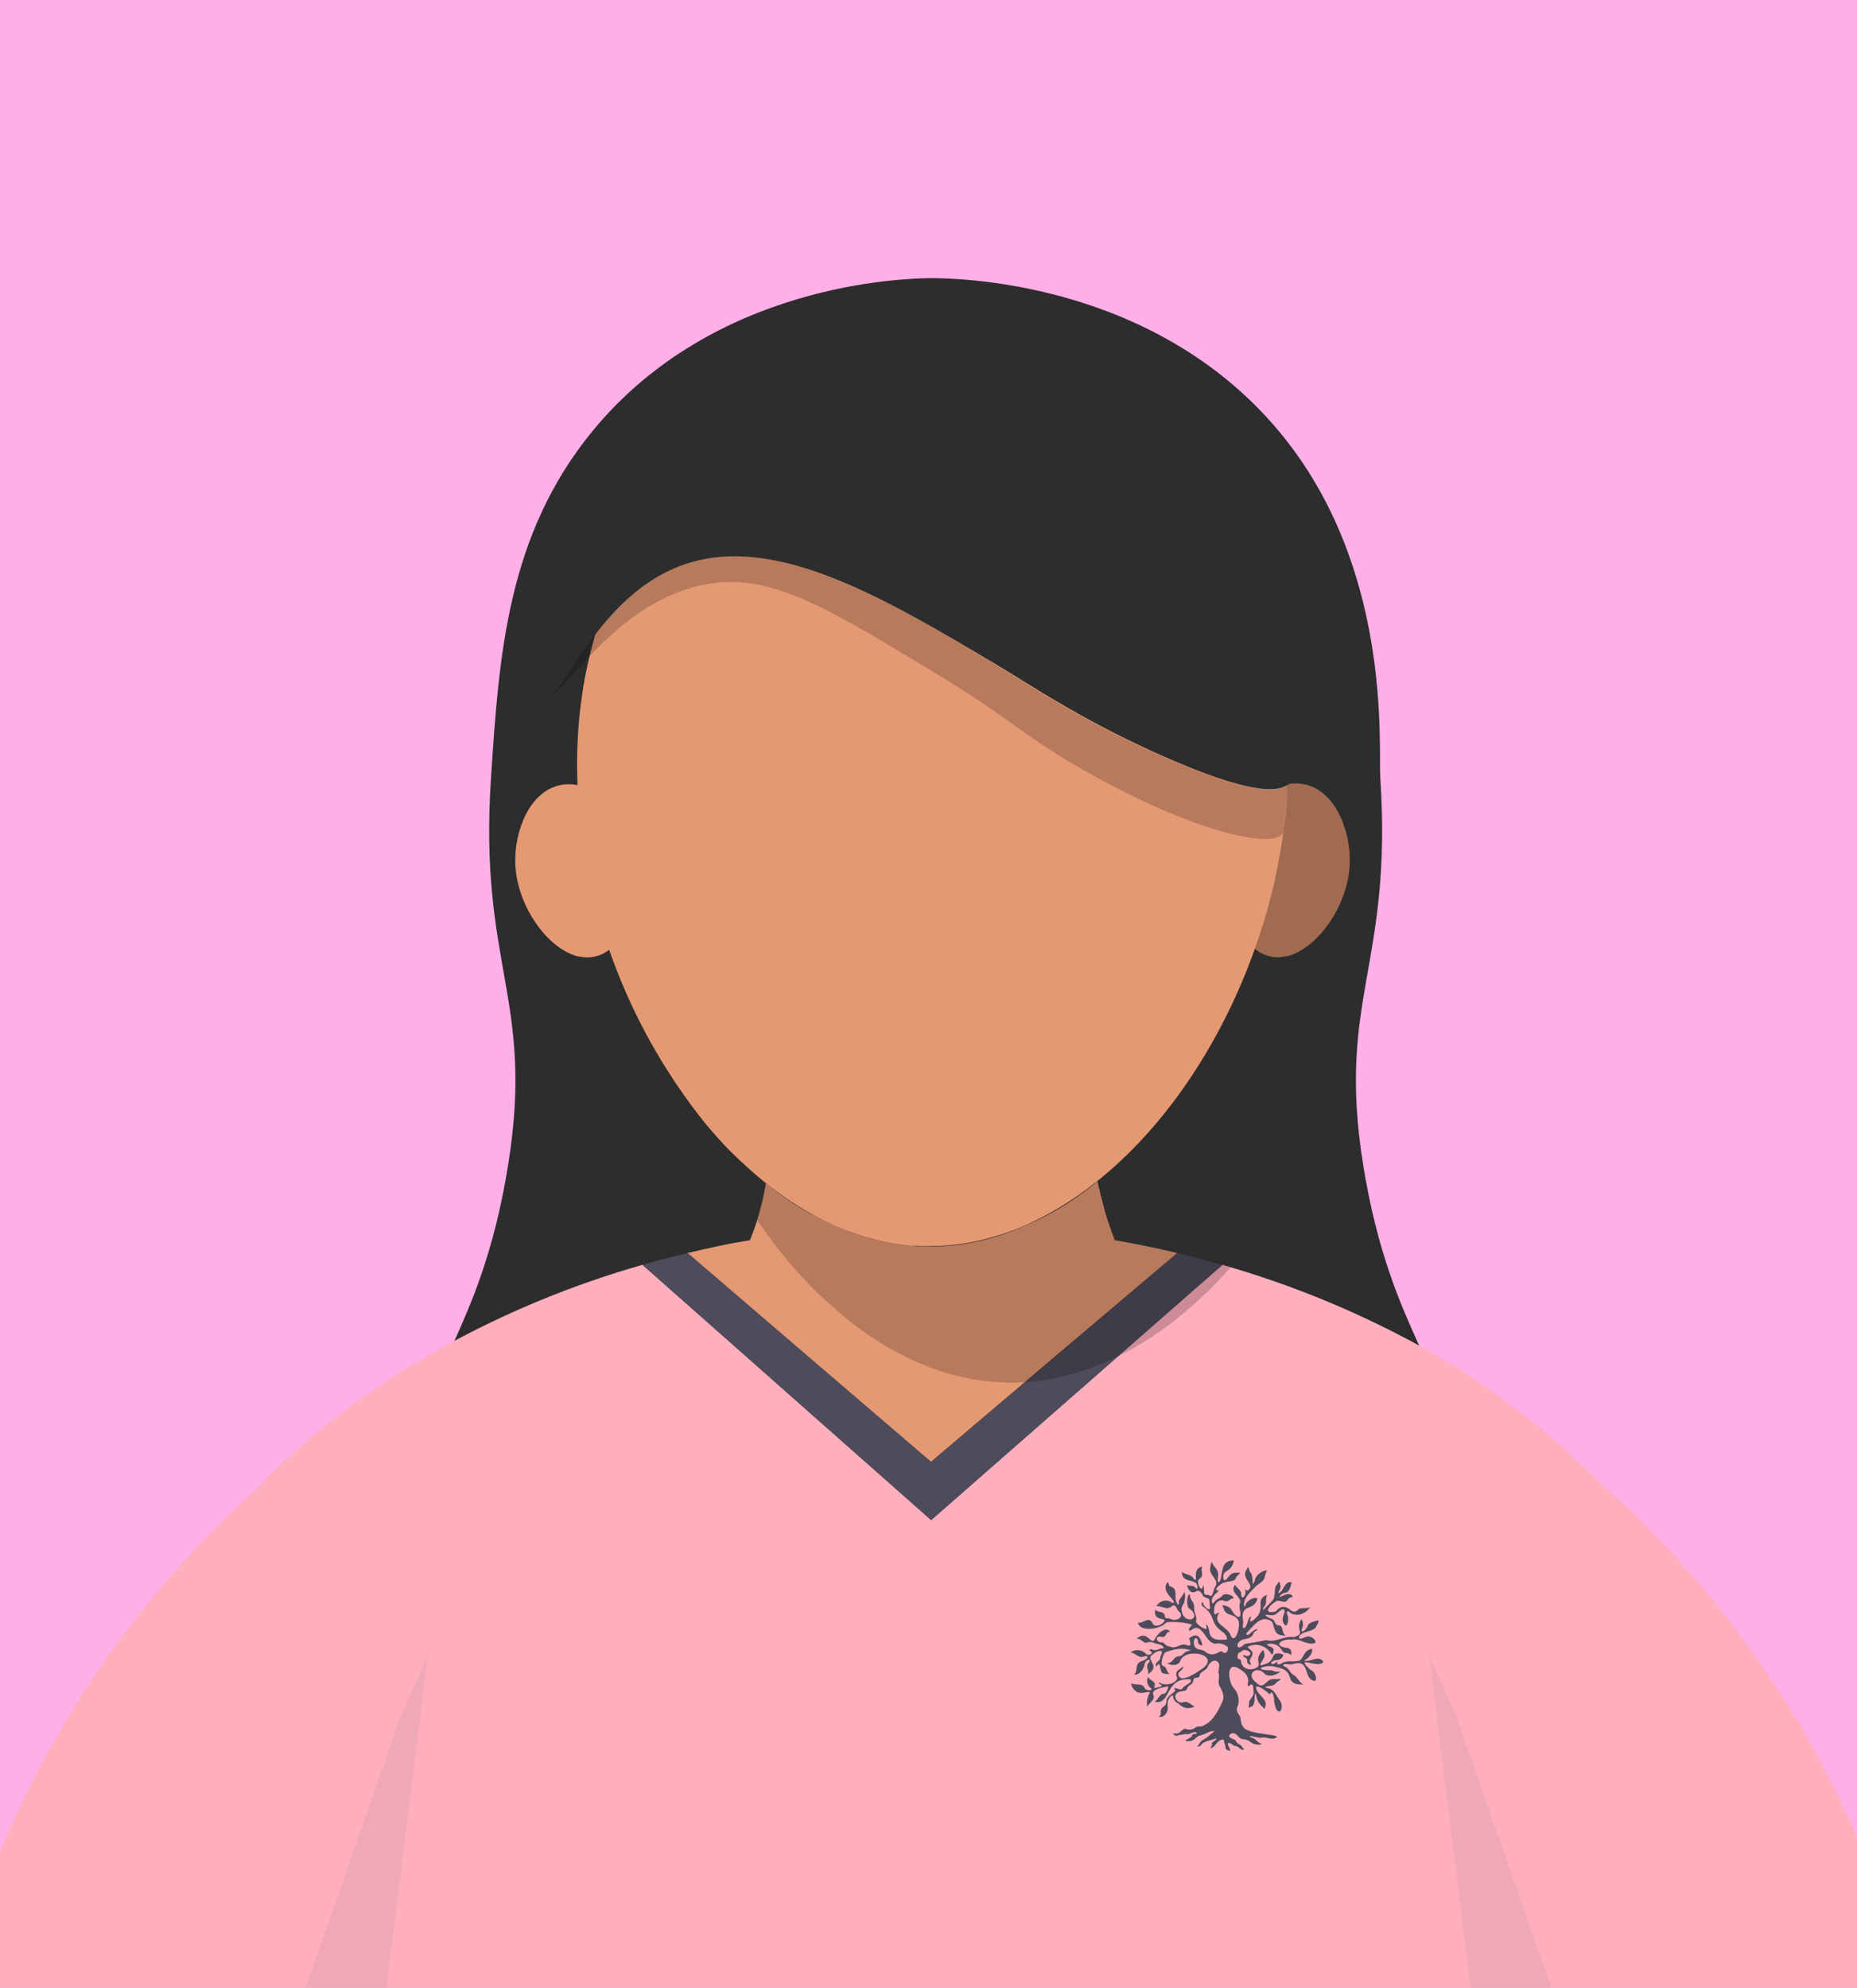
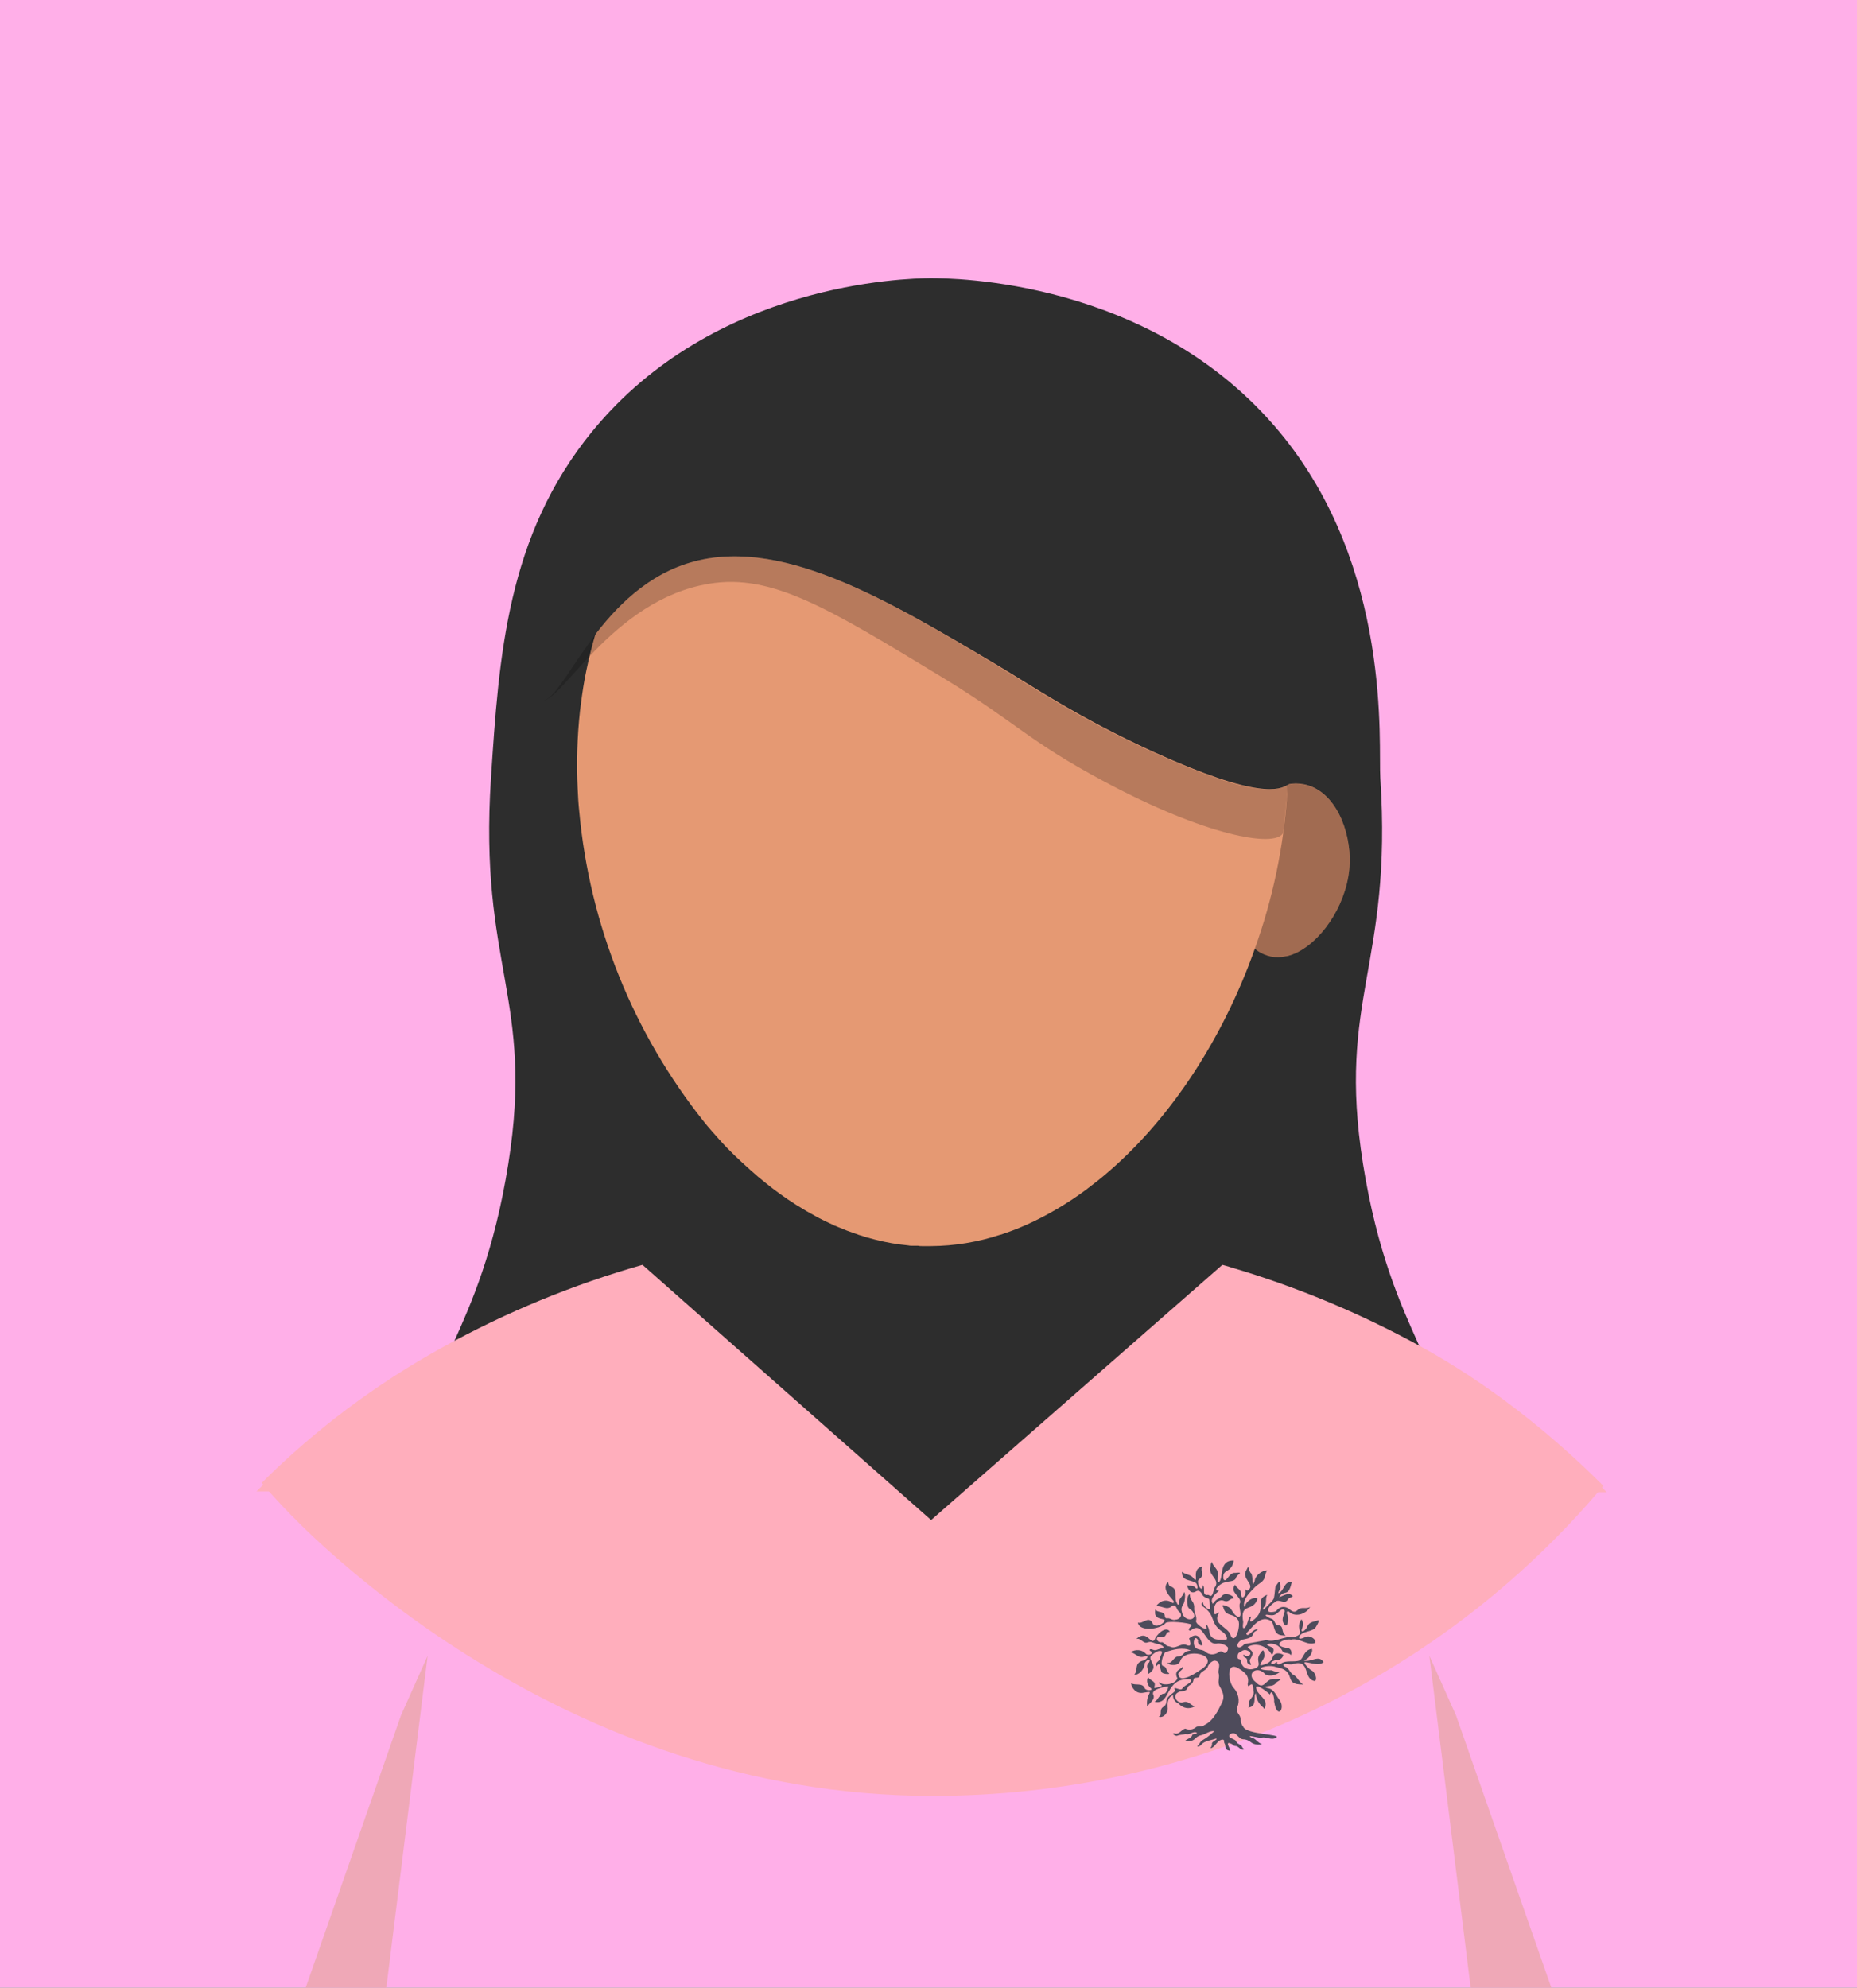
<svg xmlns="http://www.w3.org/2000/svg" viewBox="0 0 800 856.16" data-name="Layer 1" id="Layer_1">
  <rect x="0" y="0" width="800" height="856.16" fill="#808080" stroke="none" />
  <defs>
    <style>
      .cls-1 {
        fill: url(#Degradado_sin_nombre_6);
      }

      .cls-2 {
        fill: #4e4b5b;
      }

      .cls-3 {
        fill: #ffaebc;
      }

      .cls-4 {
        fill: #2d2d2d;
      }

      .cls-5 {
        fill: #efa8b7;
      }

      .cls-6 {
        fill: #e59973;
      }

      .cls-7 {
        opacity: .3;
      }

      .cls-7, .cls-8 {
        isolation: isolate;
      }

      .cls-8 {
        opacity: .2;
      }
    </style>
    <radialGradient gradientUnits="userSpaceOnUse" gradientTransform="scale(1 1.07)" r="733.19" fy="-91.24" fx="-144.29" cy="400" cx="400" data-name="Degradado sin nombre 6" id="Degradado_sin_nombre_6">
      <stop stop-color="#fff" offset="0" />
      <stop stop-color="#fff6fc" offset=".2" />
      <stop stop-color="#ffe0f6" offset=".5" />
      <stop stop-color="#ffbceb" offset=".88" />
      <stop stop-color="#ffafe8" offset="1" />
    </radialGradient>
  </defs>
  <rect height="857.47" width="800" class="cls-1" />
-   <circle r="434.6" cy="964.27" cx="401.36" class="cls-3" />
  <path d="M110.5,642.41c42.34-42.72,99.37-75.87,165.06-94.69,18.19,46.03,67.75,78.72,125.72,78.72,53.88,0,100.31-28.12,121.41-68.75,1.59-3.12,3.12-6.25,4.34-9.63l3.59,1.03c64.19,18.91,119.97,51.66,161.56,93.66" class="cls-3" id="Sweater" />
  <g>
    <polygon points="172.73 738.92 131.69 856.16 166.44 856.16 184.23 713.22 172.73 738.92" class="cls-5" />
    <polygon points="627.27 738.92 671.49 865.24 635.41 871.02 615.77 713.22 627.27 738.92" class="cls-5" />
  </g>
  <g data-name="Female 2" id="Female_2">
    <path d="M618.73,621.16c-15.37,49.72-116.66,76.16-215.62,76.69-98.94-.53-200.19-26.97-215.62-76.69-9.19-29.62,19.47-43.75,31.5-119.94,11.31-71.09-12.81-85.25-7.47-166.13,3.44-52.56,6.87-104.28,43.53-149.16,52.5-64.25,135.03-66,145.69-66.12,9.38,0,95.53.25,150.37,66.12,48.97,58.81,42.62,135.28,43.53,149.16,5.34,80.88-18.75,95.03-7.47,166.13,12.09,76.16,40.75,90.31,31.56,119.94Z" class="cls-4" id="Hairs" />
    <path d="M690.73,640.01c-71.68,85.38-177.49,133.6-288.97,133.56-80.25,0-147.41-27.91-196.5-58.13-21.94-13.47-42.66-28.82-61.94-45.88-9.88-8.66-19.23-17.91-27.97-27.72-.75-.81-1.56-1.84-2.59-3.12,23.21-23.11,49.57-42.83,78.28-58.59,27.15-14.98,55.92-26.83,85.75-35.31,41.44,36.67,82.89,73.31,124.34,109.94l125.47-109.94c.91.28,1.84.47,2.72.75.26.13.53.22.81.28h0c28.47,8.4,55.96,19.85,81.97,34.16,28.84,15.86,55.33,36.76,78.63,60Z" class="cls-3" data-name="Sweater" id="Sweater-2" />
-     <path d="M526.63,544.82l-125.47,109.94c-41.5-36.65-82.95-73.29-124.34-109.94l3.12-.87,2.62-.75c.75-.22,1.66-.41,2.53-.69h.19c3.12-.81,6.94-1.84,11.09-2.78,34.96,29.94,69.91,59.91,104.84,89.91,35.42-30.04,70.77-60.01,106.06-89.91,9.16,2.19,16.38,4.37,19.34,5.09Z" class="cls-2" id="Neckband" />
-     <path d="M507.16,539.72c-35.42,29.94-70.77,59.91-106.06,89.91-34.96-29.94-69.91-59.91-104.84-89.91,4.47-1.09,9.16-2.09,13.91-3.12s8.75-1.69,12.91-2.37c2.13-5.2,3.85-10.56,5.16-16.03.75-3.12,1.28-5.84,1.69-8.56,8.27,6.96,17.46,12.74,27.31,17.19,1.56.69,3.31,1.5,5.44,2.37,24.25,10.3,51.65,10.3,75.91,0,2.78-1.16,5.22-2.25,7.19-3.12,9.71-4.54,18.78-10.34,26.97-17.25.87,4,1.97,8.22,3.12,12.5s2.87,8.91,4.34,12.91c.09-.03.19-.03.28,0,3.94.69,7.59,1.38,10.87,2.03h0c5.63,1.09,10.78,2.25,15.81,3.47Z" class="cls-6" id="Neck" />
-     <path d="M530.23,545.85c-2.56,2.91-5.22,5.75-7.94,8.47-6.08,6.09-12.58,11.74-19.47,16.91-9.05,6.78-18.94,12.38-29.41,16.66-6.58,2.68-13.4,4.7-20.38,6.03-6.18,1.18-12.46,1.72-18.75,1.63-12.33-.21-24.51-2.75-35.91-7.47l-2.06-.81c-9.08-3.89-17.69-8.81-25.66-14.66-15.01-11.19-28.24-24.58-39.25-39.72-1.75-2.41-3.53-4.84-5.22-7.34.34-1.09.69-2.19,1-3.34,1.14-4.11,2.05-8.29,2.72-12.5,1.84,1.5,3.75,2.94,5.59,4.28,5.04,3.67,10.32,6.99,15.81,9.94.53.25,1.09.59,1.62.87l1.97,1,2.31,1.09,1.34.62c.5.19.81.41,1.16.53l1.44.62,1.44.53c.19.12.38.21.59.28.53.25,1.09.47,1.62.66l2.13.75h0c.75.28,1.5.56,2.16.75l.56.22,1.62.47c.76.29,1.53.54,2.31.75.38.04.74.14,1.09.28l2.22.59c4.6,1.18,9.28,2,14,2.44.49.1,1,.15,1.5.16.33.03.67.03,1,0,.63.03,1.27.03,1.91,0,.56,0,1.16,0,1.72.16h3.72c10.23-.07,20.38-1.75,30.09-4.97h.19l1.09-.41c2.03-.62,4-1.44,6.03-2.19l.56-.25,2.56-1.09.69-.28c9.04-4.1,17.62-9.15,25.59-15.06,1.72-1.28,3.34-2.59,5.03-3.88.87,4.22,2.09,8.75,3.53,13.5,1.28,4.28,2.66,8.28,4.06,12.03l3.41.62,3.41.59,3.31.62c.87.19,1.69.31,2.53.53s1.06.22,1.63.34c4.19.87,8.41,1.75,12.5,2.78,6.56,1.56,13.09,3.12,19.47,5.09l3.78,1.16Z" class="cls-8" id="HairsShadow" />
    <path d="M581.45,371.72c-.47,16.06-10.75,32.34-22.22,38.34-1.55.79-3.19,1.41-4.87,1.84h-.37c-2.05.49-4.18.55-6.25.19-2.26-.44-4.39-1.36-6.25-2.72-.3-.2-.6-.42-.87-.66-1.28-1.01-2.45-2.16-3.47-3.44-8.28-9.97-11.66-28.69-6.25-43.75,2.22-5.84,5.62-11.16,10-15.62,3.67-3.97,8.43-6.76,13.69-8.03,2.41-.5,4.9-.5,7.31,0,13.69,2.91,19.97,20.44,19.56,33.84Z" class="cls-6" id="RightEar" />
    <path d="M581.45,371.72c-.47,16.09-10.72,32.31-22.22,38.37-1.56.76-3.2,1.38-4.87,1.84h-.41c-2.05.46-4.17.52-6.25.19-2.26-.44-4.39-1.37-6.25-2.72l-.91-.66c-1.25-1-2.39-2.14-3.38-3.41-8.37-9.97-11.69-28.72-6.25-43.75,2.21-5.85,5.61-11.17,10-15.62,2.76-2.84,6.02-5.14,9.63-6.78,1.28-.56,2.62-.97,4-1.22,2.42-.52,4.92-.52,7.34,0,.37.07.74.17,1.09.28,12.97,3.47,18.87,20.44,18.47,33.47Z" class="cls-7" id="RightEarShadow" />
-     <path d="M266.29,405.41c-1.27,1.54-2.73,2.9-4.34,4.06-3.6,2.62-8.16,3.55-12.5,2.53h-.38c-1.69-.43-3.33-1.06-4.87-1.88-11.47-5.97-21.72-22.25-22.22-38.31-.41-13.41,5.87-30.94,19.53-33.66,7.75-1.56,15.19,2.19,21.03,8.06,4.37,4.46,7.78,9.78,10,15.62,5.41,14.84,2,33.56-6.25,43.56Z" class="cls-6" id="LeftEar" />
    <path d="M554.54,337.85v4c-1.52,22.85-6.23,45.37-14,66.91-.87,2.5-1.81,5-2.78,7.53-14.66,37.5-37.5,70.41-64.91,92.34-1.69,1.28-3.31,2.59-5.03,3.88-7.97,5.91-16.55,10.96-25.59,15.06l-.69.28-2.56,1.09-.56.25c-2.03.75-4,1.56-6.03,2.19l-1.09.41h-.19c-9.71,3.22-19.86,4.9-30.09,4.97h-3.72c-.56,0-1.16,0-1.72-.16-.63.03-1.27.03-1.91,0-.33.03-.67.03-1,0-.5,0-1.01-.06-1.5-.16-4.72-.44-9.4-1.26-14-2.44l-2.22-.59c-.35-.15-.72-.24-1.09-.28-.78-.21-1.56-.46-2.31-.75l-1.62-.47-.75-.31c-.66-.19-1.41-.47-2.16-.75h0l-2.13-.75c-.53-.19-1.09-.41-1.62-.66-.21-.07-.41-.16-.59-.28l-1.44-.53-1.44-.62c-.34,0-.66-.34-1.16-.53l-1.34-.62-2.31-1.09-1.97-1c-.53-.28-1.09-.62-1.62-.87-5.49-2.95-10.78-6.27-15.81-9.94-1.84-1.34-3.75-2.78-5.59-4.28-2.38-1.88-4.69-3.84-6.97-5.91s-4.56-4.13-6.75-6.25-4.47-4.47-6.5-6.78-4.28-4.75-6.25-7.22c-30.75-38.44-49.53-85.07-54-134.09-.34-3.12-.53-6.25-.66-9.56-.56-11.24-.22-22.5,1-33.69.56-4.56,1.16-9.03,1.97-13.53,1.03-5.41,2.25-10.91,3.81-16.5,3.59-13.41,8.42-26.45,14.41-38.97,13.09-27.5,32.03-53.38,55.66-71.88,21.59-16.81,46.94-27.44,75.53-27.44,46.09-.22,84.38,26.87,110.94,63.34,10.85,14.83,19.84,30.93,26.78,47.94,1.75,4.28,3.31,8.56,4.81,12.91,3.38,9.95,6.03,20.13,7.94,30.47.75,4.34,1.44,8.78,1.91,13.19,1.17,10.68,1.48,21.43.94,32.16Z" class="cls-6" id="Head" />
    <path d="M554.76,338.04c-.28,4.44-.62,8.03-1.03,11.84-.59,5.97-.94,8.87-1.06,9.09-3.75,6.25-33.44.94-76.75-22.22-33.75-18.06-37.5-25.19-70.16-45.09-48.75-29.59-73.13-44.59-100-40.25-42.5,6.78-64.72,52.97-72.66,50.25,9.09,1.97,23.41-45.91,62.5-58.81s85.75,15,133.72,43.75c15.06,9.03,34.81,22.62,67.56,37.5,45.16,20.56,54.31,16.28,57.72,14.12.09-.09.09-.19.16-.19Z" class="cls-8" id="HairsShadow-2" />
    <path d="M554.76,338.04h0c-3.41,2.16-12.5,6.44-57.72-14.12-32.75-14.94-52.5-28.53-67.56-37.5-48.09-28.56-94.69-56.41-133.84-43.56s-53.44,60.78-62.5,58.81l-.56-.22c-6.72-3.12-2.38-32.12,7.56-57.09,14.94-37.5,52.34-90.62,118.75-108.09,14.12-3.69,68.56-17.06,121.69,13.5,52.47,30.22,67.97,81.25,75,105.12,2.44,8.34,20.56,68.84-.81,83.16Z" class="cls-4" id="Hairs-2" />
  </g>
  <path d="M531.52,672.26c-1.11,5.87-5.2,3.13-4.43,7.99,1.25,1.91,2.2-3.04,5.11-2.75,4.17-.46.53.51.11,2.53-.96,1.4-3.18.95-4.62,1.62-1.29-.02-5.61,3.32-2.78,3.54,1.17-.21-4.43,2.71-2.43,5.65,2.02-2.66,1.88-1.54,3.93-3.28.87-1.84,5.18-.45,5.03.93-1.77,0-2.07,1.73-3.94,1.13-2.17-1.1-4.37,1.01-4.4,3.23-.66,4.92,2.03.8,2.06,1.92-3.23,5.01,4.12,5.82,5.09,9.91,2.18,4.07,4.67-5.67,2.92-7.12-1.82-2.91-5.16-.9-6.15-5.19-1.57-1.98,2.26-.36,3.12.48.96,1.39,1.62,3.02,3.34,3.65,2.11-.09-.23-4.54.75-6.03.76-2.81-4.87-4.6-2.13-7.87.5,1.45,2.39,1.97,2.59,3.66-.13,3.48,2.2,1.25,1.87-.83-.38-2.1.17.11.99-.32,3.65-2.5-3.22-5.15-.54-8.93,1.16-2.69.83.49,1.85,1.4,1.18.75.27,7.21,1.65,3.49.21-2.48,3.04-4.5,5.31-4.69-.32.79-.72,1.68-.88,2.57-.36,2.5-2.67,3.03-4.19,4.59-2.16,2.26-5.45,5.12-4.75,8.52.31.01.4-.45.53-.68.62-1.94,3.69-3.77,5.21-2.8-1.75,6.1-7.77,1.42-6.15,10.16-.06.52-.53,3.08.44,2.53,1.64-.91,1.46-5.07,3.01-4.9-.3.59-1.03,2.75.34,1.9,7.24-5.01.35-8.98,6.62-11.37-1.16,1.62.09,3.8-1.52,5.32-.31.31-.73,1.42.09.97,5.05-5.39,4.03-2.96,4.87-9.74.73-.87,1.91-3.4,1.96-1.08.87,1.5-.54,2.64-.74,3.92,2.42-.57,2.43-5.19,5.6-4.78.21.02.36.09.16.3-1.53,6.53-2.99,2.52-5.38,6.14,1.73-.39,4.13-2.47,5.85-.47.43.42-1.96.71-2.1,1.54-1.44,2.35-3.73-.58-5.34.96-3.15,1.85-5.34,5.58.23,4.1,1.78-2.45,4.26-2.48,6.46-.41,1.26.8,1.84.79,2.94-.2,1.48-1.57,3.74-.13,5.31-1.34-1.45,2.95-5.95,4.59-8.66,2.49-1.07-1.22-1.79-.22-1.11.98.67.99.29,5.35-1.02,4.42-3.06-2.85,1.97-6.91-1.32-6.8-1.89,1.18-2.58,2.92-5.14,2.5-4-.71-.8,1.1.88,1.67,1.32.53,1,2.48,2.57,2.67,2.73.17,1.14,2.95,3.24,4.38-.43.18-.78.05-1.12.01-4.2-.16-3.39-3.66-4.86-6.04-4.74-3.19-8.01,2.25-10.97,5.14.55,2.54,3.13-2.59,5.04-1.59-.67.6-1.68.69-1.95,1.7-.71,2.17-3.01,2.15-4.85,2.65-3.32,1.47-2.26,5.47.99,1.86,3.82-.61,5.85-1.07,9.43-1.7,4,1.19,7.65-1.94,11.82-1.29,5.72-1.7.12-2.89,3.3-7.7,1.13,1.65.6,3.05.03,4.82.48,1.36,2.25-.97,2.52-1.68.73-2.1,2.96-2.03,4.69-2.72.58.56-.79,2.54-1.28,3.33-1.83,1.86-5.6,1.24-6.98,3.79-.32,1.9,2.73-.06,3.64-.11,1.4-.24,3.95,1.34,3.29,2.76-3.4,1.39-6.75-2.3-10.34-1.42-3.45-.51-8.24,2.42-2.37,3.52,1.91-.18,2.93,1.42,2.35,3.22-.99-1.4-2.9-.5-3.77-1.83-1.17-2.51-4.18-3.85-6.72-2.82.8,1.1,3.42.97,2.88,2.89-.03.44-.39,2.06-.94,1.17-2.07-3.56-6.77-5.01-10.2-2.96,1.81,2.06,3.12,1.86,1.23,5.09-.95,1.01.82,2.7.06,2.61-2.35-.69-.94-1.89-1.82-2.85-.46-.3-1.57-.71-1.29-1.41.2-.23.41,0,.58.11,1.1,1.05,3.42-.39,1.97-1.56-1.36-.98-2.63-.91-3.77.18-1.18.18-1.31,1.4-1.24,2.35-.05,1.02,1.3.44,1.43,1.33.14,3.53,3.98,4.63,6.73,3.03,2.38-1.59-.92-3.21,1.9-6.51,1.12-1.76,1.18-.68,1.47.7.75,2.35-5.31,6.67,1.38,3.89,1.04-.57,1.79-1.39,2.19-2.53.71-2.37,3.4-1.83,4.63-1.01-.3.97-1.08,2.12-2.64,2.21-.84-.2-3.98,1.1-2.06,1.7.79.31,2.24-1.86,1.96-.37-.13.8,1.35.52,1.7.18,2.39-1.65,5.47-.42,8.19-1.39,1.81-1.59,1.65-4.29,5.06-4.99.77,1.17-1.18,4.15-2.8,4.76-.06.07-.83.25-.41.37,2.86.7,6.33-2.68,8.26.6-1.68,1.78-5.35.28-7.73.06-1.66-.24,1.74,3.2,2.58,3.55,1.42.51,2.7,3.89,1.42,4.57-5.32-.76-1.68-9.52-9.33-7.38-.82.69-5.52-.85-3.95,1.07,1.94.43,2.31,2.21,3.6,3.36,2.13.9,2.75,3.48,4.72,4.43-9.33.25-2.13-5.83-11.8-7.51-3.72-1.52-11.61,1.42-1.78,1.4,1.2.64,2.38.74,3.74.5-1.76,1.53-4.37,2.38-6.54,1.27-3.5-4.29-8.83-.2-4.01,3.43,3.53,3.69,4-1.52,7.48-1.42,2.38.17,4.94-.77,1.41,1.34-1.45,2.06-2.87,1.33-4.83,1.95-.02.41.56.46.86.6,2.87.35,3.59,2.92,5.03,4.86,3.06,3.66-.85,9.24-2.14.87.21-1.21-.9-5.92-1.81-2.95-.55-.66-5.42-4.61-5.97-3.2.17,3.55,5.35,4.75,3.86,8.69-.06.67-.41.95-.69.15-2.06-1.68-2.99-3.53-3.3-6.16-.62.02-.36,3.01-.71,4-.21,1.28-.95,1.84-2.49,2.14.4-.81.24-1.65.28-2.47.58-1.67,2.47-2.57,1.92-4.68-.11-6.23-2.52.09-2.46-3.11.93-3.58-1.68-5.31-4.47-6.92-5.1-2.53-3.78,6.84-1.41,8.89,1.87,2.19,2.55,5.36,1.41,8.05-.6,1.39.05,2.38.84,3.5,1,1.46.22,3.3,1.67,4.94,1.35,3.5,17.03,3.19,14.14,4.75-1.97,1.24-4.08-.46-6.2-.03-.52.56-7.41-1.77-4.38,0,1.87.29,2.7,2.32,4.55,2.81-1.42.43-3.51.24-4.76-.8-1.03-.88-2.23-1.28-3.57-1.32-2.14-.24-2.7-3.81-5.42-2.17-1.76,1.83,2.53,1.84,2.7,3.33.58,1.05,2.2,1.1,2.61,2.4.11.4.68.45.84.75-1.61.93-2.34-1.4-3.87-1.37-.59,0-1-.39-1.38-.78-4.08-2.12-.03,2.93-.98,2.83-2.79-.52-1.42-1.71-2.38-3.34-.35-.58.24-1.51-.82-1.48-2.29.13-3.24,3.51-5.17,3.74.27-.6.74-1.15.66-1.91-.39-.99,3.14-2.09,1.62-2.26-2.05.78-4.72.86-6.22,2.58-.37.55-1.19,1.03-1.81.81.96-.77,1.28-2.29,2.52-2.84,1.88-1.02,3.25-2.37,4.95-3.78-2.1-.25-3.76,1.29-5.7,1.74-3.3.76-2.14,2.9-6.57,2.52-1.24-.24,2.71-1.38,2.62-2.45.36-.9,1.73-.3,2.12-1.05-1.5-1.12-3.17,1.14-4.9.46-1.12.33-2.34.28-3.43.67-.46.53-2.69-.65-1.66-1,2.26.93,3.27-1.61,4.91-1.96,1.77.7,3.41.49,4.86-.79,1.1-.36,2.34.22,3.35-.73,3.01-1.46,4.46-3.87,5.94-6.32,2.05-4.3,3.6-5.27.78-10.25-1.28-1.87.18-4.04-.62-6.05-.12-1.76,1.32-4.15-1.05-5.05-1.33-.46-2.81,1.05-3.4,2.15-.58,2.21-3.46,2.16-3.68,4.34-.27.84-.98.73-1.7.81-1.63.11,0,1.78-2.68,3.31-.42.24-.71.63-.87,1.09-.57,1.91-2.87.93-4.17,1.97-2.5,1.46-.04,5.14,2.57,4.1,1.92-.67,3.1,1.33,4.79,1.86-2.46,1.34-5.16.82-6.93-1.21-1.6-.65-2.52-2-2.42-3.64-2.31.82-2.57,3.53-2.28,5.72.03,1.91-1.88,4.27-3.95,3.56.95-.33.91-1.09.9-1.84.04-3.34,2.39-1.47,2.54-5.3.38-2.27,5.07-3.86,3.35-4.76-.17-1.36,2.84,1.11,3.47-.33.52-1.21,5.11-2.7,3.27-3.91-11.06-.73-8.03,11.28-15.28,9.72,1.68-.9,2.01-3.43,4.16-3.54.67.35,2.41-3.38,1.43-3.1-1.75.32-6.9,1.2-6.22,3.42,1.29,2.23-1.89,3.93-2.54,5.29-.84-6.26,3.91-6.88-1.61-5.99-3.22.68-5.13-2.17-5.33-4.11,1.9,1.19,4.71-.33,5.87,2.09.17,1.13,3.68,1.36,2.75.15-1.53-1.16-2.22-3.19-1.29-4.87,1.06,1.86,3.72,1.61,2.65,4.34-.03.26.06.41.35.36,5.88-1.1.71-1.45,1.77-2.46,2.13,1.82,7.25.74,7.85-1.78-.66-1.07-.79-2.5.28-3.37.73-.6,1.64-.97,2.21-1.75.26,1.64-2.11,2.08-2.08,3.44.55,4.64,8.72-1.32,10.55-2.54,7.75-6.05-7.94-9.2-9.78-3.03-.8,2.01-4.32,1.98-5.68.65,2.6.59,2.72-3.05,5.32-2.77,2.38-.58,1.42-2.19,4.94-2.52-3.23-1.57-7.73-.48-10.98.77-.9.64-2.57,5.82-.77,5.94,1.42.39,1.22,1.98,2.08,2.87,1.41.74-1.31.6-1.91.28-2.41-.06-.79-6.48-3.37-2.89-.64-1.78,1.31-2.32,1.84-3.48-.32-1.17.99-2.08.66-3.12-1.72-.79-3.49.95-4.76,1.98-1.29,2.39,4.14,4.48-1.29,7.89.82-1.85-1.44-3.41.57-5.15,1.15-2.46-2.12-.55-1.98.96-.3,2.05-2.25,4.56-4.46,4.36,1.93-2-.19-4.67,3.42-5.97,1.12.03,3.73-2.16,1.34-2.06-2.78,1.36-4.02-1.18-6.29-1.67,2.08-1.36,4.89-1.19,6.59.69.6.91,3.33.26,2.3-.95-.26-.23-.79-.36-.73-.77.38-.54,1.32-.05,1.82.11,1.24.34,2.42-.86,3.74-.66,1.65-.6-1.43-2.1-2.29-1.98-2.23-.57-2.38-1.26-4.53-.53-1.65.28-2.67-2.28-4.51-1.56,4.73-4.39,6.11,2.68,7.94.32.7-2.27,4.92-6.24,6.6-3.5-2.41.14-.94,3.09-4.45,2.09-2.37.3-.77,2.97,1.06,2.42,1.47.6,1.25,1.58,3.43,1.9,2.35,1.26,4.36-1.35,6.65-.83,2.78,1.26,2.35-.49,1.57-2.7,3.24-2.55,4.74-.99,5.71,2.76-.21.81-2.41-.37-1.83-1.92-1.57-2.85-2.48,1.41-1.38,2.79.99,1.69,3.45.87,4.75,2.34,1.73,1.26,3.53,1.16,5.33.12.74-.6,1.4-.76,2.16-.03,1.2.9,2.28-1.09,1.97-2.16-.8-1.06-2.95-1.83-4.33-1.74-5.61,1.44-6.08-10.25-11.73-5.52-1.95,0,.32-1.88.59-2.46-1.08-.88-11.21-2.06-11.58-.53-2.55,2.46-11.02,3.6-11.73-.43,2.15.65,4.47-2.86,6.15-.07.84,2.4,3.7,1.28,4.98-.14,2.02-2.37-4.93.13-3.58-5.49.95,1.7,3.96.45,4.08,3.03.14.67.39.9,1.07.81,1.27-.22,2.2,1.08,3.48.59,2.07-.04,3.38-2.13,1.48-3.53-1.08-.79-.98-3.16-2.78-2.47-2.51,2.35-4.38-.17-7.04.22,1.67-2.45,4.63-3.35,7.04-1.42,3.07-.21-5.67-4.66-2.07-8.92.34-.61.32,1.69,1.24,1.78,3.69,1.19,1.11,4.84,2.85,7.3-.11.49.91.82.77.16-.43-2.08,1.85-3.13,2.2-4.97.78.13.45,3.76-.15,4.92-.73,1.05-1.17,2.1-.81,3.35.81,5.34,8.45,3.96,4.03-.69-1.23-.51-1.59-1.48-1.66-2.69-.15-1.21.04-3.97,1.15-3.93-.05,1.07.3,2,.93,2.83.71.93.98,1.99.89,3.14-.16,1.78,1.19,3.29.9,5.12-1.02,1.4,4.47,4.8,4.49,3.47-.87-3.55,1.06-.24,1.14,1.61.66,3.9,4.36,3.43,7.39,3.3.73-.86-.75-2.76-1.72-3.33-5.85-4.02-2.45-6.81-8.61-11.08-.73-.44-.35-2.3.28-1.42-.1,1.45,3.36,4.09,2.94,1.98-.28-5.76-.37-2.75-2.97-4.99-.52-1.05-1.44-2.7-2.85-2.05-2.41,1.6-3.58-.72-4.14-2.52,1.12.38,3.06-.09,3.73,1.15,1.35,1.41.93-1.87-.06-2.27-2.29-1.4-5.89-.54-5.78-4.69,1.53,1.4,4,.98,5.13,3.08,2.38,1.97-1.22-3.88,3.27-5.3.13-.07.36-.08.26.14-.72,1.51.81,3.48-.62,4.74-.61.55-1.35.96-1.12,1.92.06,1.66,1.96,4.54,2.09,1.22,1.19,1.01-.47,4.1,1.69,4.21.53-.16.94,0,1.34.34,1.5.54,1.43-3.15,2.42-4.08,1.66-3.25-3.35-4.84-2.19-8.38.1-.74.15-1.56.62-2.17.52,2.09,2.93,3.28,2.69,5.58.06.99-.52,2.49.17,3.27,2.42-1.31-.24-9.68,6.54-9.4Z" class="cls-2" />
</svg>